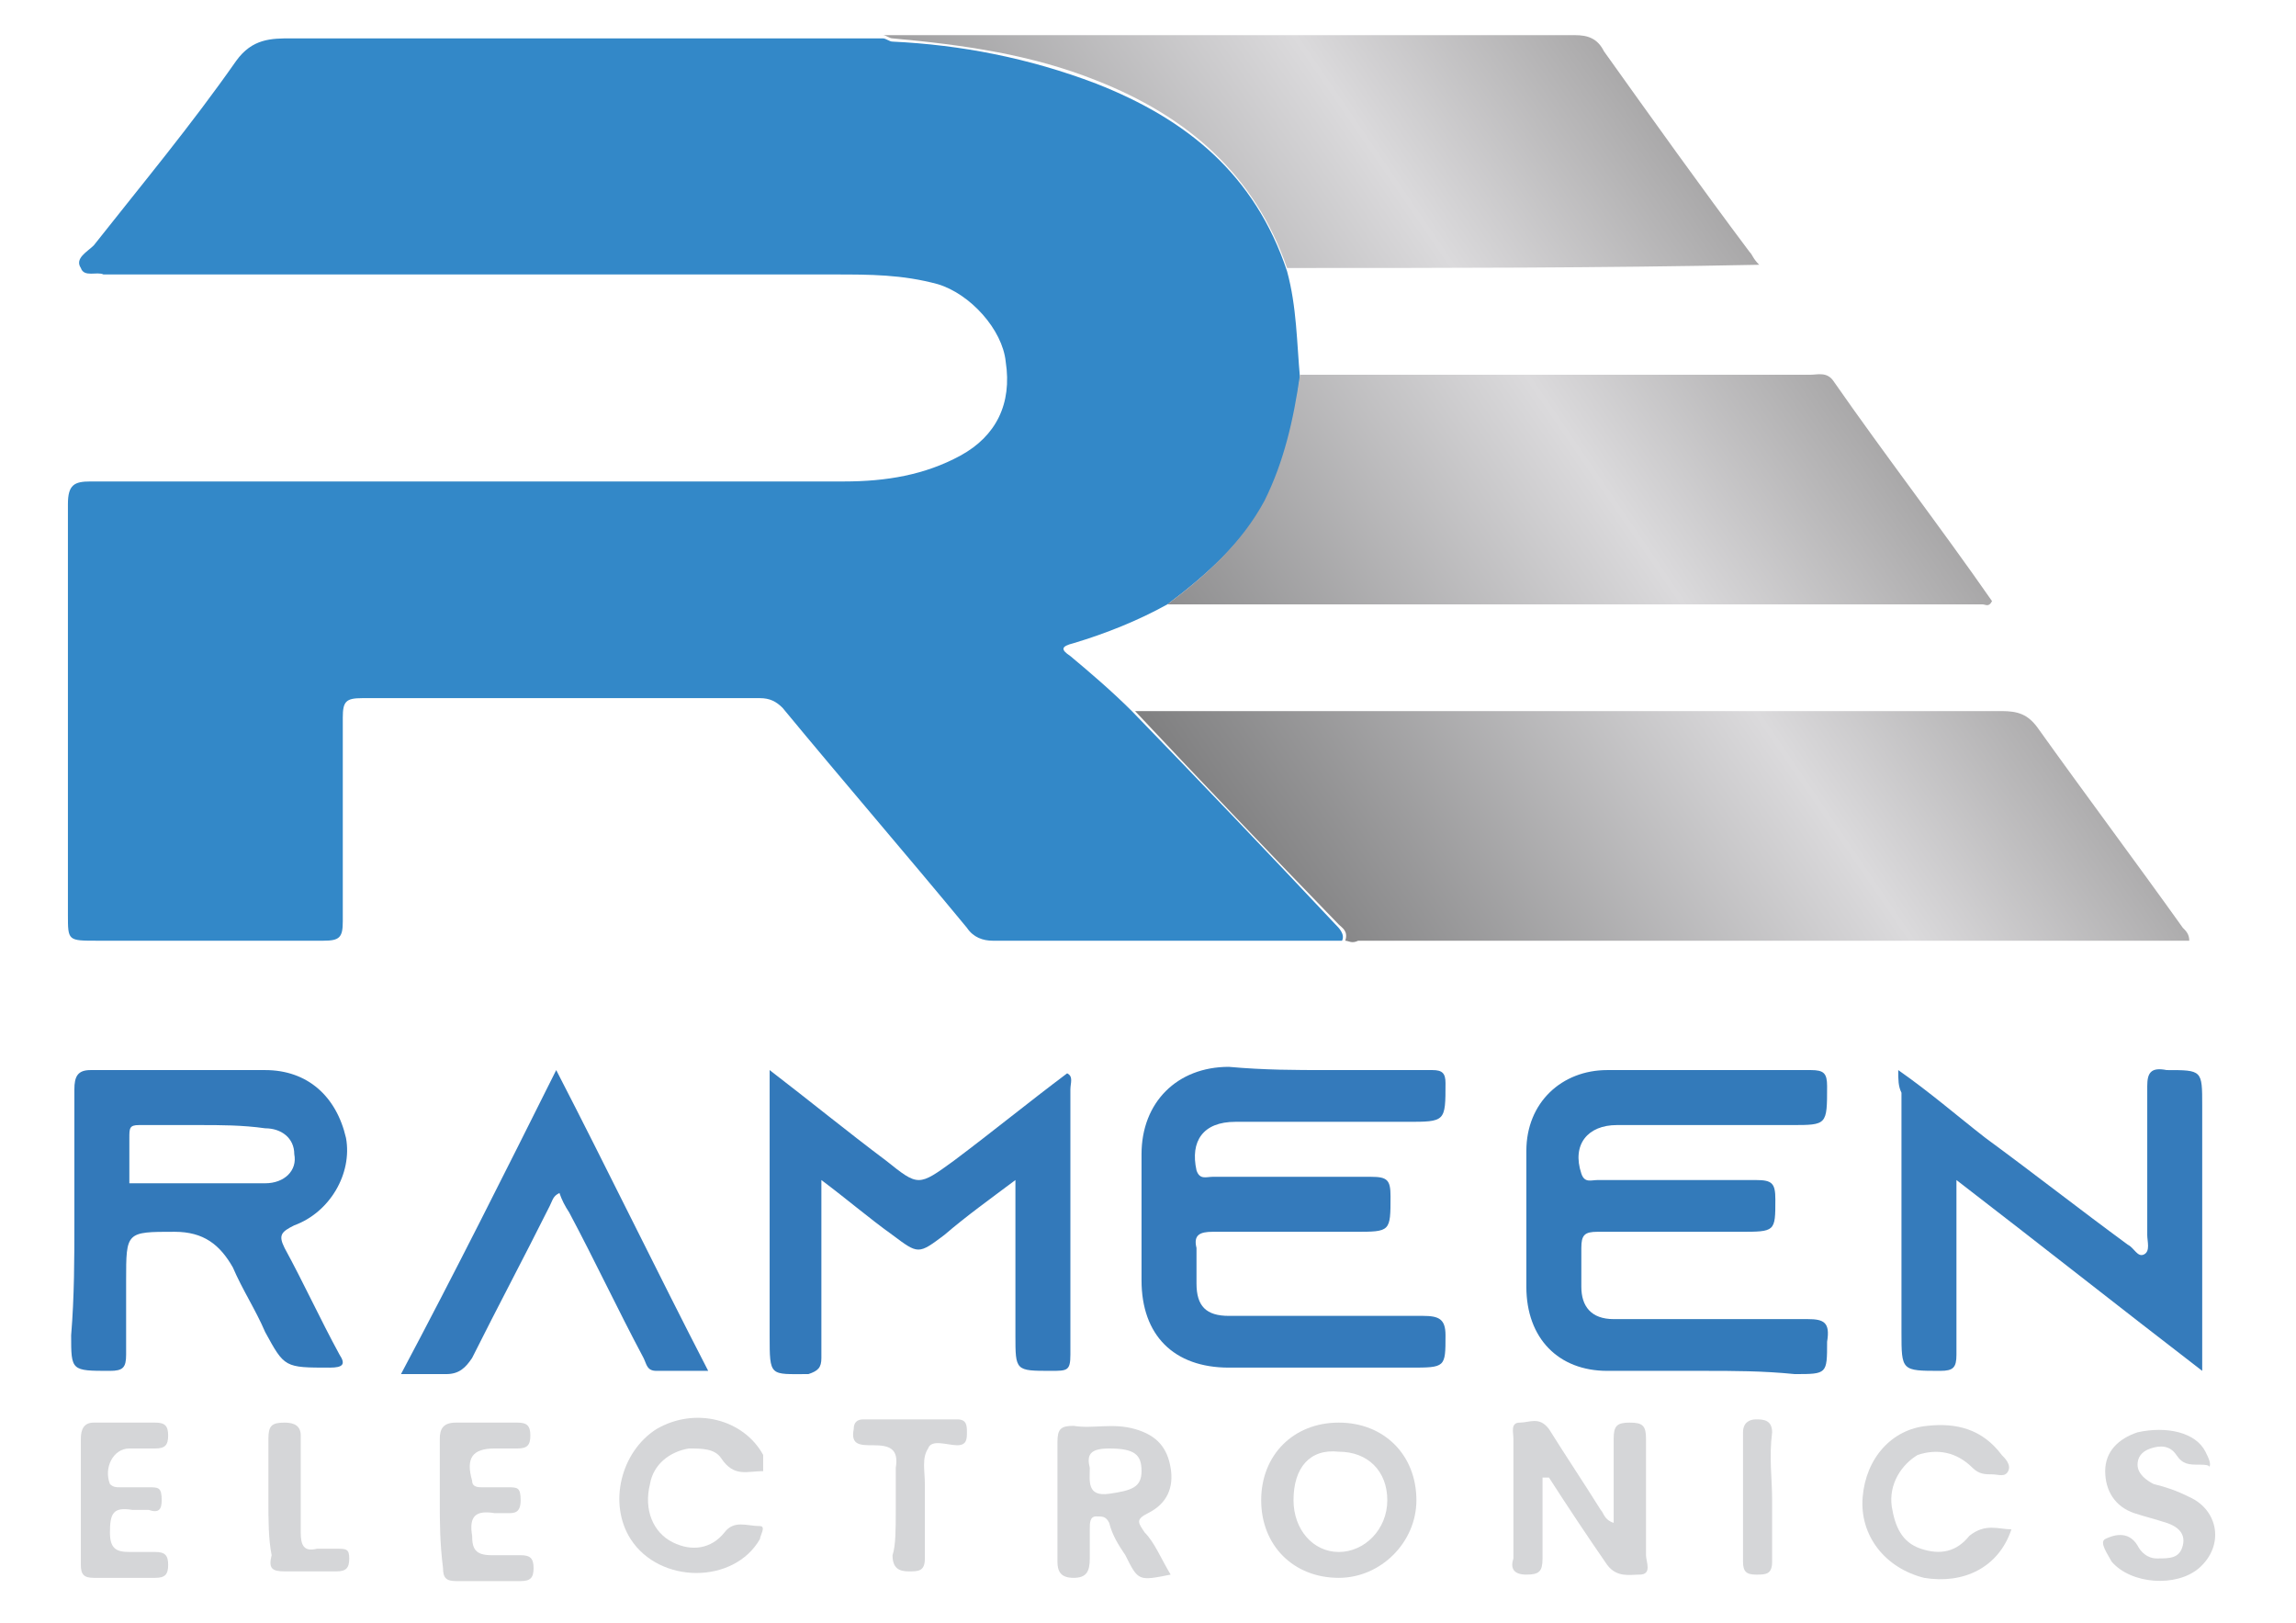
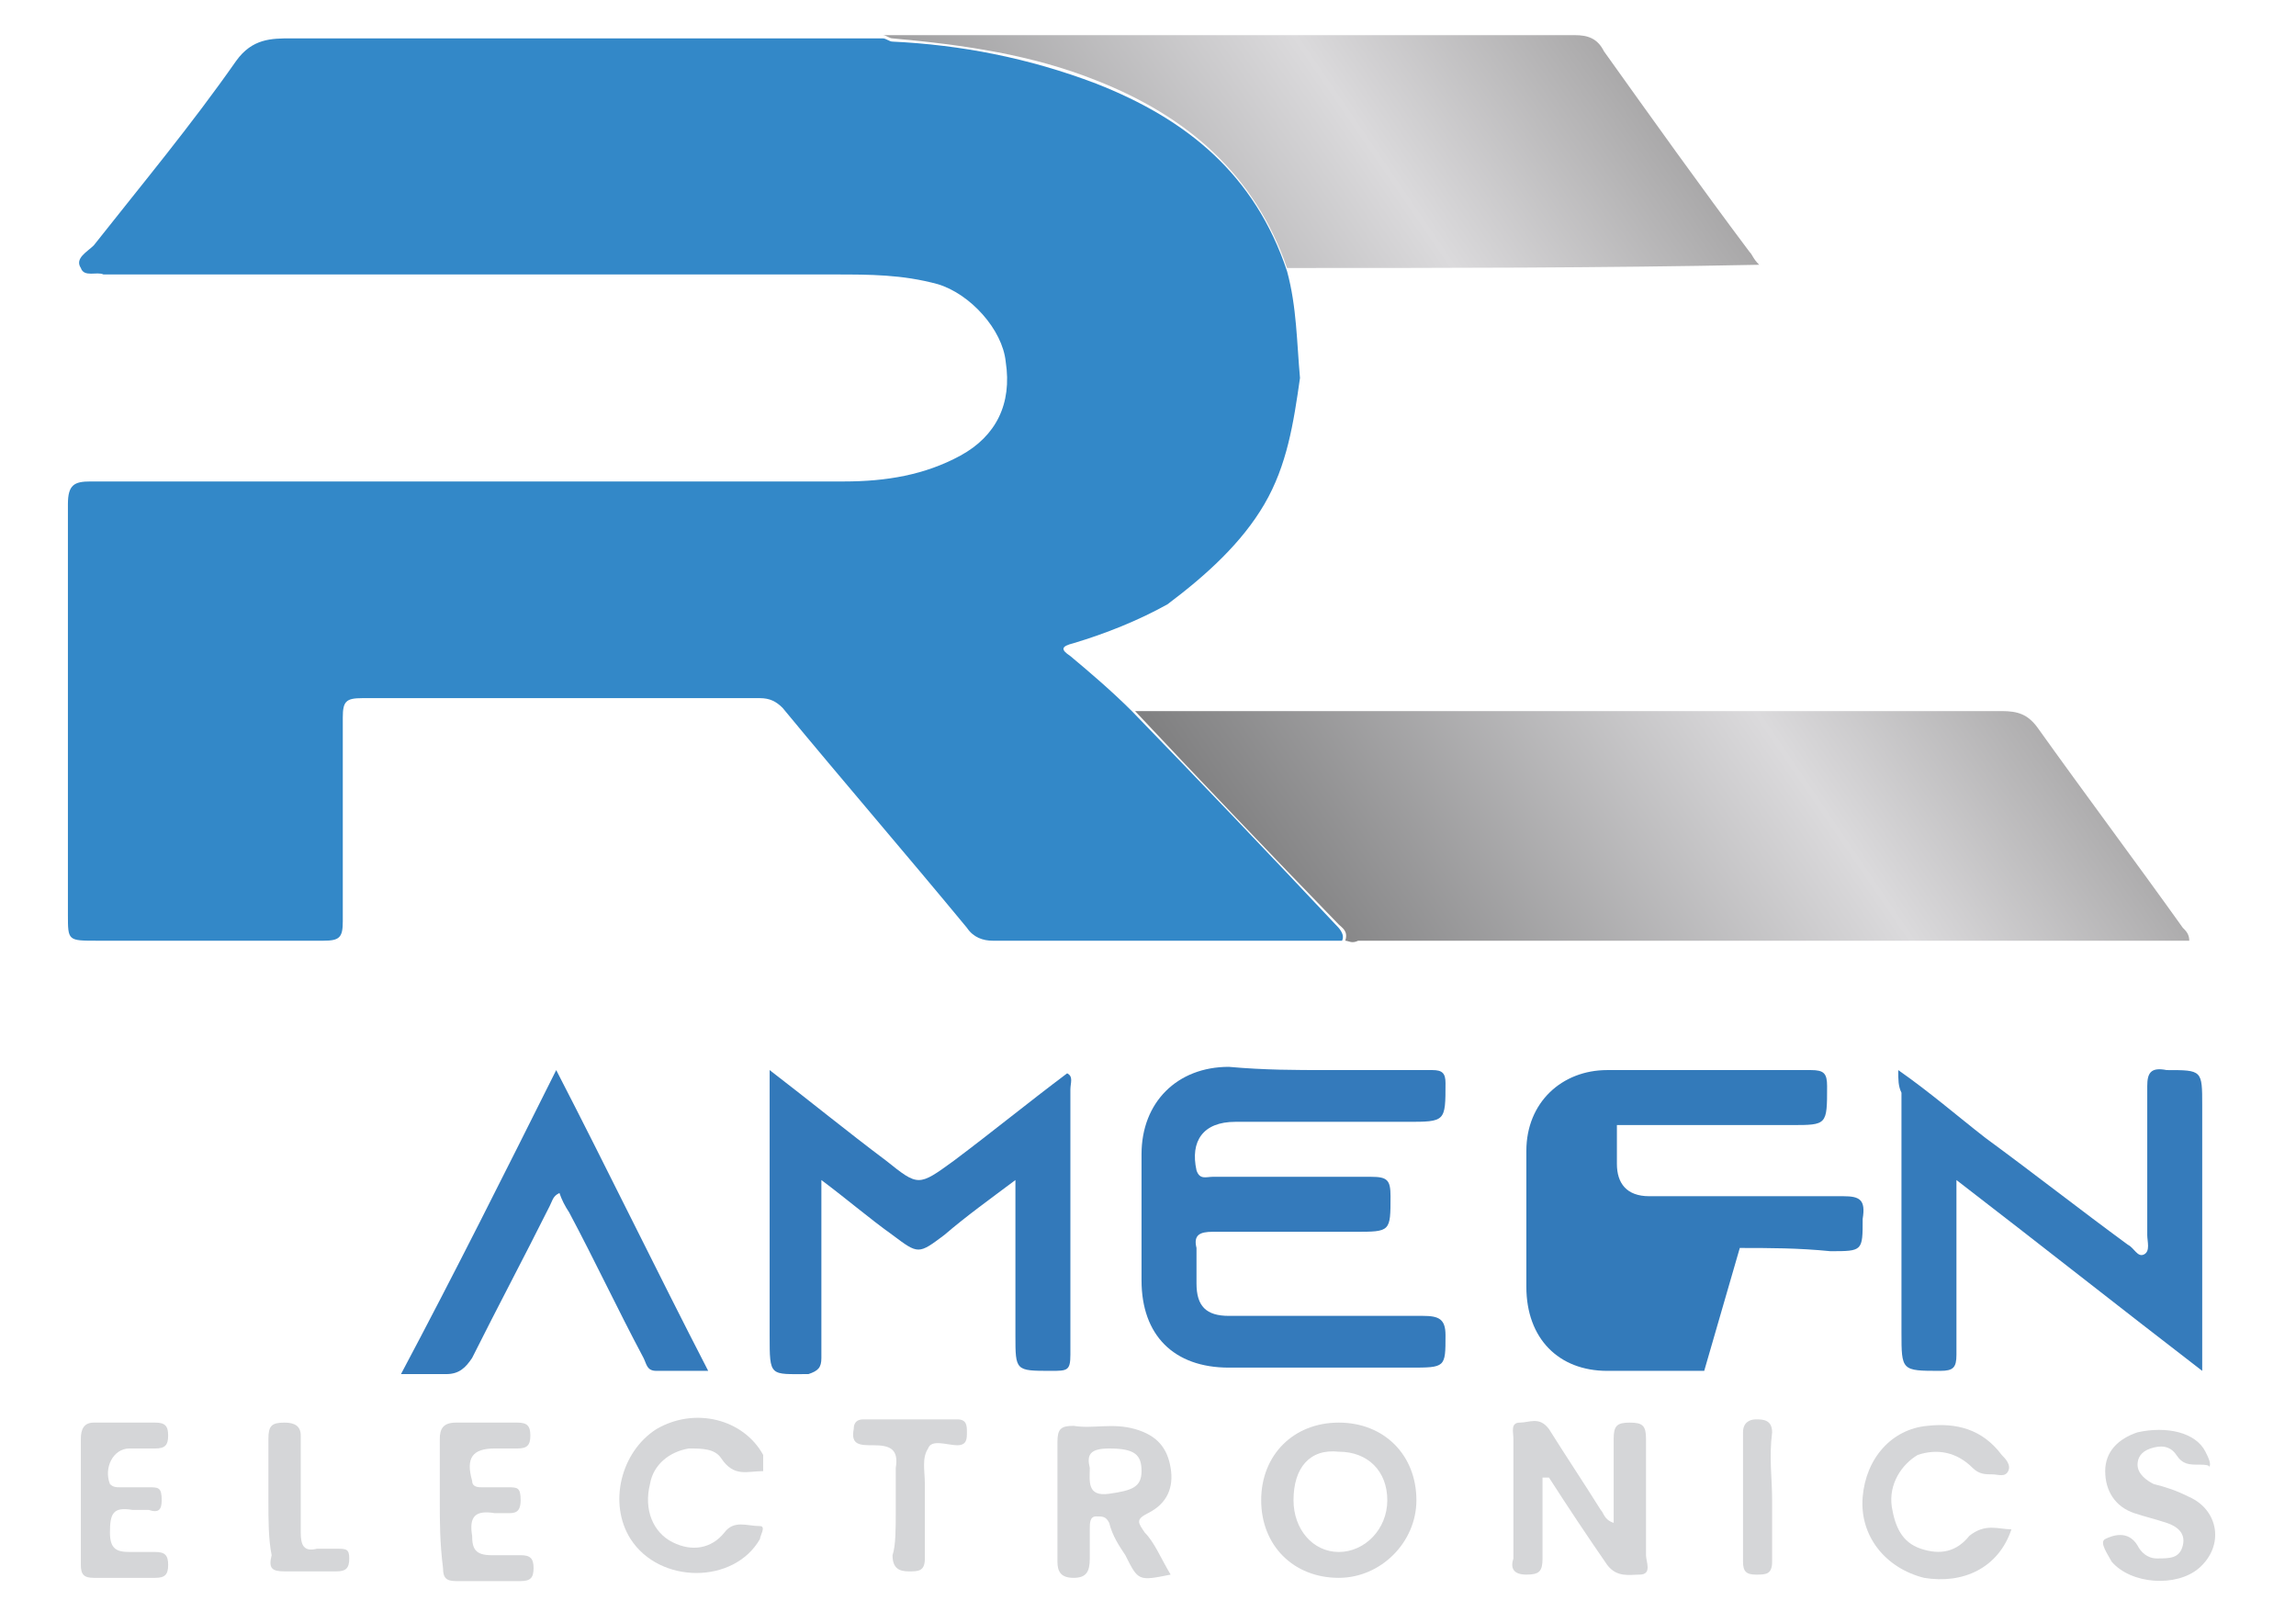
<svg xmlns="http://www.w3.org/2000/svg" version="1.2" viewBox="0 0 71 50" width="150" height="106">
  <title>new logo-01-svg</title>
  <defs>
    <linearGradient id="g1" x1="66.2" y1="15.3" x2="38.2" y2="34.4" gradientUnits="userSpaceOnUse">
      <stop offset="0" stop-color="#848383" />
      <stop offset=".4" stop-color="#dbdadc" />
      <stop offset=".9" stop-color="#79797a" />
    </linearGradient>
    <linearGradient id="g2" x1="61.2" y1="7.9" x2="33.2" y2="27.1" gradientUnits="userSpaceOnUse">
      <stop offset="0" stop-color="#848383" />
      <stop offset=".4" stop-color="#dbdadc" />
      <stop offset=".9" stop-color="#79797a" />
    </linearGradient>
    <linearGradient id="g3" x1="53.2" y1="-3.8" x2="25.2" y2="15.4" gradientUnits="userSpaceOnUse">
      <stop offset="0" stop-color="#848383" />
      <stop offset=".4" stop-color="#dbdadc" />
      <stop offset=".9" stop-color="#79797a" />
    </linearGradient>
  </defs>
  <style>
		.s0 { fill: #3388c8 } 
		.s1 { fill: url(#g1) } 
		.s2 { fill: url(#g2) } 
		.s3 { fill: url(#g3) } 
		.s4 { fill: #347abb } 
		.s5 { fill: #337aba } 
		.s6 { fill: #3379ba } 
		.s7 { fill: #357bbb } 
		.s8 { fill: #d5d6d8 } 
	</style>
  <g id="Layer">
    <g id="Layer">
      <g id="Layer">
        <path id="Layer" class="s0" d="m36.1 18.6c-0.9 0.5-1.9 0.9-2.9 1.2-0.4 0.1-0.4 0.2-0.1 0.4 0.6 0.5 1.3 1.1 1.9 1.7q3.2 3.3 6.3 6.6c0.1 0.1 0.3 0.3 0.2 0.5q-5.4 0-10.8 0c-0.3 0-0.6-0.1-0.8-0.4-1.9-2.3-3.8-4.5-5.7-6.8-0.2-0.2-0.4-0.3-0.7-0.3q-6.1 0-12.3 0c-0.5 0-0.6 0.1-0.6 0.6q0 3.1 0 6.3c0 0.5-0.1 0.6-0.6 0.6-2.3 0-4.7 0-7 0-0.9 0-0.9 0-0.9-0.8 0-4.2 0-8.5 0-12.7 0-0.6 0.2-0.7 0.7-0.7 7.8 0 15.5 0 23.3 0 1.3 0 2.5-0.2 3.6-0.8 1.1-0.6 1.6-1.6 1.4-2.9-0.1-1-1.1-2.1-2.1-2.4-1.1-0.3-2.1-0.3-3.2-0.3-7.5 0-15.1 0-22.6 0-0.2-0.1-0.6 0.1-0.7-0.2-0.2-0.3 0.2-0.5 0.4-0.7 1.5-1.9 3-3.7 4.4-5.7 0.5-0.7 1.1-0.7 1.7-0.7 0.8 0 1.6 0 2.5 0 4.4 0 8.9 0 13.3 0 0.8 0 1.7 0 2.5 0 0.1 0 0.2 0.1 0.3 0.1 2.1 0.1 4.2 0.5 6.3 1.3 2.8 1.1 4.9 2.8 5.9 5.8 0.3 1.1 0.3 2.2 0.4 3.3-0.2 1.4-0.4 2.7-1.1 3.9-0.7 1.2-1.8 2.2-3 3.1z" />
        <path id="Layer" class="s1" d="m41.6 29c0.1-0.3-0.1-0.4-0.2-0.5q-3.2-3.3-6.3-6.6c2.7 0 5.5 0 8.2 0q9.3 0 18.6 0c0.5 0 0.8 0.1 1.1 0.5 1.5 2.1 3 4.1 4.5 6.2 0.1 0.1 0.2 0.2 0.2 0.4-0.1 0-0.3 0-0.4 0-8.4 0-16.9 0-25.3 0-0.2 0.1-0.3 0-0.4 0z" />
-         <path id="Layer" class="s2" d="m36.1 18.6c1.2-0.9 2.3-1.9 3-3.2 0.6-1.2 0.9-2.5 1.1-3.9 5.3 0 10.6 0 15.8 0 0.2 0 0.5-0.1 0.7 0.2 1.6 2.3 3.3 4.5 4.9 6.8-0.1 0.2-0.2 0.1-0.3 0.1q-12.6 0-25.2 0z" />
        <path id="Layer" class="s3" d="m39.8 8.2c-1-2.9-3.1-4.7-5.9-5.8-2-0.8-4.1-1.1-6.3-1.3-0.1 0-0.2-0.1-0.3-0.1 3.6 0 7.3 0 10.9 0q5.3 0 10.5 0c0.4 0 0.7 0.1 0.9 0.5 1.5 2.1 3 4.2 4.5 6.2 0.1 0.1 0.1 0.2 0.3 0.4-4.9 0.1-9.8 0.1-14.6 0.1z" />
        <path id="Layer" class="s4" d="m41 33q1.7 0 3.3 0c0.3 0 0.4 0.1 0.4 0.4 0 1.2 0 1.2-1.2 1.2-1.8 0-3.6 0-5.3 0-1 0-1.4 0.6-1.2 1.5 0.1 0.3 0.3 0.2 0.5 0.2 1.6 0 3.3 0 4.9 0 0.5 0 0.6 0.1 0.6 0.6 0 1.1 0 1.1-1.1 1.1-1.5 0-2.9 0-4.4 0-0.4 0-0.6 0.1-0.5 0.5 0 0.4 0 0.7 0 1.1 0 0.7 0.3 1 1 1q3 0 6 0c0.5 0 0.7 0.1 0.7 0.6 0 1 0 1-1.1 1-1.9 0-3.7 0-5.6 0-1.7 0-2.7-1-2.7-2.7q0-1.9 0-3.9c0-1.6 1.1-2.7 2.7-2.7 1.1 0.1 2.1 0.1 3 0.1z" />
-         <path id="Layer" class="s5" d="m52.7 42.3q-1.5 0-3 0c-1.5 0-2.5-1-2.5-2.6q0-2.1 0-4.2c0-1.5 1.1-2.5 2.5-2.5q3.2 0 6.3 0c0.4 0 0.5 0.1 0.5 0.5 0 1.2 0 1.2-1.1 1.2q-2.7 0-5.4 0c-0.9 0-1.4 0.6-1.1 1.5 0.1 0.3 0.3 0.2 0.5 0.2 1.6 0 3.3 0 4.9 0 0.5 0 0.6 0.1 0.6 0.6 0 1 0 1-1.1 1-1.5 0-3 0-4.4 0-0.4 0-0.5 0.1-0.5 0.5q0 0.6 0 1.2c0 0.6 0.3 1 1 1q3 0 6 0c0.5 0 0.7 0.1 0.6 0.7 0 1 0 1-1 1-1-0.1-1.9-0.1-2.8-0.1z" />
-         <path id="Layer" fill-rule="evenodd" class="s6" d="m2.3 37.7c0-1.4 0-2.7 0-4.1 0-0.4 0.1-0.6 0.5-0.6q2.7 0 5.4 0c1.3 0 2.2 0.8 2.5 2.1 0.2 1.1-0.5 2.3-1.6 2.7-0.4 0.2-0.5 0.3-0.3 0.7 0.6 1.1 1.1 2.2 1.7 3.3 0.2 0.3 0.1 0.4-0.3 0.4-1.4 0-1.4 0-2-1.1-0.3-0.7-0.7-1.3-1-2-0.4-0.7-0.9-1.1-1.8-1.1-1.5 0-1.5 0-1.5 1.5 0 0.8 0 1.5 0 2.3 0 0.4-0.1 0.5-0.5 0.5-1.2 0-1.2 0-1.2-1.1 0.1-1.2 0.1-2.4 0.1-3.5zm3.9-3c-0.6 0-1.3 0-1.9 0-0.3 0-0.3 0.1-0.3 0.4 0 0.6 0 0.9 0 1.4 1.3 0 2.9 0 4.2 0 0.6 0 1-0.4 0.9-0.9 0-0.5-0.4-0.8-0.9-0.8-0.7-0.1-1.4-0.1-2-0.1z" />
+         <path id="Layer" class="s5" d="m52.7 42.3q-1.5 0-3 0c-1.5 0-2.5-1-2.5-2.6q0-2.1 0-4.2c0-1.5 1.1-2.5 2.5-2.5q3.2 0 6.3 0c0.4 0 0.5 0.1 0.5 0.5 0 1.2 0 1.2-1.1 1.2q-2.7 0-5.4 0q0 0.6 0 1.2c0 0.6 0.3 1 1 1q3 0 6 0c0.5 0 0.7 0.1 0.6 0.7 0 1 0 1-1 1-1-0.1-1.9-0.1-2.8-0.1z" />
        <path id="Layer" class="s7" d="m58.7 33c1 0.7 1.8 1.4 2.7 2.1 1.5 1.1 2.9 2.2 4.4 3.3 0.2 0.1 0.3 0.4 0.5 0.3 0.2-0.1 0.1-0.4 0.1-0.6 0-1.5 0-3 0-4.6 0-0.4 0.1-0.6 0.6-0.5 1.1 0 1.1 0 1.1 1.1 0 2.7 0 5.3 0 8.2-2.6-2-5-3.9-7.6-5.9 0 0.5 0 0.9 0 1.3 0 1.4 0 2.7 0 4.1 0 0.4-0.1 0.5-0.5 0.5-1.2 0-1.2 0-1.2-1.2 0-2.5 0-5 0-7.4-0.1-0.2-0.1-0.4-0.1-0.7z" />
        <path id="Layer" class="s6" d="m23.8 33c1.3 1 2.4 1.9 3.6 2.8 1 0.8 1 0.8 2.1 0 1.2-0.9 2.3-1.8 3.5-2.7 0.2 0.1 0.1 0.3 0.1 0.5 0 2.7 0 5.5 0 8.2 0 0.5-0.1 0.5-0.6 0.5-1.1 0-1.1 0-1.1-1.1 0-1.6 0-3.1 0-4.8-0.8 0.6-1.5 1.1-2.2 1.7-0.8 0.6-0.8 0.6-1.6 0-0.7-0.5-1.4-1.1-2.2-1.7 0 0.6 0 1 0 1.5 0 1.3 0 2.7 0 4 0 0.3-0.1 0.4-0.4 0.5-1.2 0-1.2 0.1-1.2-1.2 0-2.7 0-5.4 0-8.2z" />
        <path id="Layer" class="s4" d="m17.2 33c1.6 3.1 3.1 6.2 4.7 9.3-0.6 0-1.1 0-1.6 0-0.3 0-0.3-0.2-0.4-0.4-0.8-1.5-1.5-3-2.3-4.5q-0.2-0.3-0.3-0.6c-0.2 0.1-0.2 0.2-0.3 0.4-0.8 1.6-1.6 3.1-2.4 4.7-0.2 0.3-0.4 0.5-0.8 0.5-0.4 0-0.8 0-1.4 0 1.7-3.2 3.2-6.2 4.8-9.4z" />
        <path id="Layer" class="s8" d="m47.7 45.6c0 0.8 0 1.7 0 2.5 0 0.4-0.1 0.5-0.5 0.5-0.4 0-0.5-0.2-0.4-0.5 0-1.2 0-2.5 0-3.7 0-0.2-0.1-0.5 0.2-0.5 0.3 0 0.6-0.2 0.9 0.2 0.5 0.8 1.1 1.7 1.6 2.5 0.1 0.1 0.1 0.3 0.4 0.4 0-0.9 0-1.8 0-2.6 0-0.4 0.1-0.5 0.5-0.5 0.4 0 0.5 0.1 0.5 0.5q0 1.8 0 3.6c0 0.2 0.2 0.6-0.2 0.6-0.3 0-0.7 0.1-1-0.3q-0.9-1.3-1.8-2.7c-0.2 0-0.2 0-0.2 0z" />
        <path id="Layer" fill-rule="evenodd" class="s8" d="m41.4 43.9c1.4 0 2.4 1 2.4 2.4 0 1.3-1.1 2.4-2.4 2.4-1.4 0-2.4-1-2.4-2.4 0-1.4 1-2.4 2.4-2.4zm-1.4 2.4c0 0.9 0.6 1.6 1.4 1.6 0.8 0 1.5-0.7 1.5-1.6 0-0.9-0.6-1.5-1.5-1.5-0.9-0.1-1.4 0.5-1.4 1.5z" />
        <path id="Layer" fill-rule="evenodd" class="s8" d="m36.2 48.6c-1 0.2-1 0.2-1.4-0.6-0.2-0.3-0.4-0.6-0.5-1-0.1-0.2-0.2-0.2-0.4-0.2-0.2 0-0.2 0.2-0.2 0.4q0 0.4 0 0.9c0 0.4-0.1 0.6-0.5 0.6-0.4 0-0.5-0.2-0.5-0.5 0-1.2 0-2.5 0-3.7 0-0.4 0.1-0.5 0.5-0.5 0.6 0.1 1.2-0.1 1.9 0.1 0.7 0.2 1 0.6 1.1 1.2 0.1 0.6-0.1 1.1-0.7 1.4-0.4 0.2-0.3 0.3-0.1 0.6 0.3 0.3 0.5 0.8 0.8 1.3zm-2.5-3.3c0 0.4-0.1 0.9 0.6 0.8 0.7-0.1 1-0.2 1-0.7 0-0.5-0.2-0.7-1-0.7-0.6 0-0.7 0.2-0.6 0.6z" />
        <path id="Layer" class="s8" d="m23.6 45.4c-0.5 0-0.9 0.2-1.3-0.4-0.2-0.3-0.6-0.3-1-0.3-0.6 0.1-1.1 0.5-1.2 1.1-0.2 0.8 0.1 1.5 0.7 1.8 0.6 0.3 1.2 0.2 1.6-0.3 0.3-0.4 0.7-0.2 1.1-0.2 0.2 0 0 0.3 0 0.4-0.8 1.4-3.1 1.4-4 0-0.7-1.1-0.3-2.7 0.8-3.4 1.2-0.7 2.7-0.3 3.3 0.8 0 0.2 0 0.3 0 0.5z" />
        <path id="Layer" class="s8" d="m62.2 47.2c-0.4 1.2-1.5 1.7-2.7 1.5-1.2-0.3-2-1.3-1.9-2.5 0.1-1.2 0.9-2.1 2-2.2 0.9-0.1 1.7 0.1 2.3 0.9 0.1 0.1 0.3 0.3 0.2 0.5-0.1 0.2-0.3 0.1-0.5 0.1-0.2 0-0.4 0-0.6-0.2-0.5-0.5-1.1-0.6-1.7-0.4-0.5 0.3-0.9 0.9-0.8 1.6 0.1 0.6 0.3 1.1 0.9 1.3 0.6 0.2 1.1 0.1 1.5-0.4 0.5-0.4 0.9-0.2 1.3-0.2z" />
        <path id="Layer" class="s8" d="m68 45.2c-0.3 0-0.5 0-0.7-0.3-0.2-0.3-0.5-0.3-0.8-0.2-0.3 0.1-0.4 0.3-0.4 0.5 0 0.3 0.3 0.5 0.5 0.6 0.4 0.1 0.7 0.2 1.1 0.4 0.9 0.4 1.1 1.5 0.3 2.2-0.7 0.6-2.1 0.5-2.7-0.2-0.1-0.2-0.4-0.6-0.2-0.7 0.2-0.1 0.7-0.3 1 0.2 0.1 0.2 0.3 0.4 0.6 0.4 0.4 0 0.7 0 0.8-0.4 0.1-0.4-0.2-0.6-0.5-0.7-0.3-0.1-0.7-0.2-1-0.3-0.6-0.2-0.9-0.7-0.9-1.3 0-0.6 0.4-1 1-1.2 0.9-0.2 1.8 0 2.1 0.6 0.1 0.2 0.2 0.4 0.1 0.5 0.1-0.1-0.2-0.1-0.3-0.1z" />
        <path id="Layer" class="s8" d="m13.6 46.3c0-0.6 0-1.3 0-1.9 0-0.3 0.1-0.5 0.5-0.5 0.6 0 1.3 0 1.9 0 0.3 0 0.4 0.1 0.4 0.4 0 0.3-0.1 0.4-0.4 0.4-0.2 0-0.5 0-0.7 0-0.7 0-0.9 0.3-0.7 1 0 0.2 0.2 0.2 0.3 0.2 0.3 0 0.5 0 0.8 0 0.3 0 0.4 0 0.4 0.4 0 0.4-0.2 0.4-0.4 0.4-0.1 0-0.3 0-0.4 0-0.6-0.1-0.8 0.1-0.7 0.7 0 0.4 0.1 0.6 0.6 0.6q0.5 0 0.9 0c0.3 0 0.4 0.1 0.4 0.4 0 0.3-0.1 0.4-0.4 0.4-0.7 0-1.3 0-2 0-0.3 0-0.4-0.1-0.4-0.4-0.1-0.8-0.1-1.4-0.1-2.1z" />
        <path id="Layer" class="s8" d="m2.5 46.3c0-0.6 0-1.2 0-1.9 0-0.3 0.1-0.5 0.4-0.5 0.6 0 1.2 0 1.9 0 0.3 0 0.4 0.1 0.4 0.4 0 0.3-0.1 0.4-0.4 0.4-0.3 0-0.5 0-0.8 0-0.5 0-0.8 0.6-0.6 1.1 0.1 0.1 0.2 0.1 0.3 0.1q0.4 0 0.9 0c0.3 0 0.4 0 0.4 0.4 0 0.3-0.1 0.4-0.4 0.3-0.2 0-0.4 0-0.5 0-0.6-0.1-0.7 0.1-0.7 0.7 0 0.5 0.2 0.6 0.6 0.6 0.2 0 0.5 0 0.8 0 0.3 0 0.4 0.1 0.4 0.4 0 0.3-0.1 0.4-0.4 0.4-0.6 0-1.2 0-1.9 0-0.3 0-0.4-0.1-0.4-0.4 0-0.7 0-1.4 0-2z" />
        <path id="Layer" class="s8" d="m27.7 46.6c0-0.4 0-0.9 0-1.3 0.1-0.6-0.2-0.7-0.7-0.7-0.4 0-0.7 0-0.6-0.5q0-0.3 0.3-0.3c1 0 1.9 0 2.9 0 0.3 0 0.3 0.2 0.3 0.4 0 0.2 0 0.4-0.3 0.4-0.3 0-0.8-0.2-0.9 0.1-0.2 0.3-0.1 0.7-0.1 1.1 0 0.8 0 1.6 0 2.3 0 0.4-0.2 0.4-0.5 0.4-0.3 0-0.5-0.1-0.5-0.5 0.1-0.3 0.1-0.8 0.1-1.4z" />
        <path id="Layer" class="s8" d="m8.3 46.3c0-0.6 0-1.3 0-1.9 0-0.4 0.1-0.5 0.5-0.5 0.3 0 0.5 0.1 0.5 0.4q0 1.5 0 3c0 0.4 0.1 0.6 0.5 0.5q0.3 0 0.6 0c0.3 0 0.4 0 0.4 0.3 0 0.3-0.1 0.4-0.4 0.4-0.5 0-1.1 0-1.6 0-0.4 0-0.5-0.1-0.4-0.5-0.1-0.5-0.1-1.1-0.1-1.7z" />
        <path id="Layer" class="s8" d="m54.8 46.3c0 0.6 0 1.3 0 1.9 0 0.4-0.2 0.4-0.5 0.4-0.3 0-0.4-0.1-0.4-0.4 0-1.3 0-2.6 0-4 0-0.3 0.2-0.4 0.4-0.4 0.2 0 0.5 0 0.5 0.4-0.1 0.8 0 1.4 0 2.1z" />
      </g>
    </g>
  </g>
</svg>